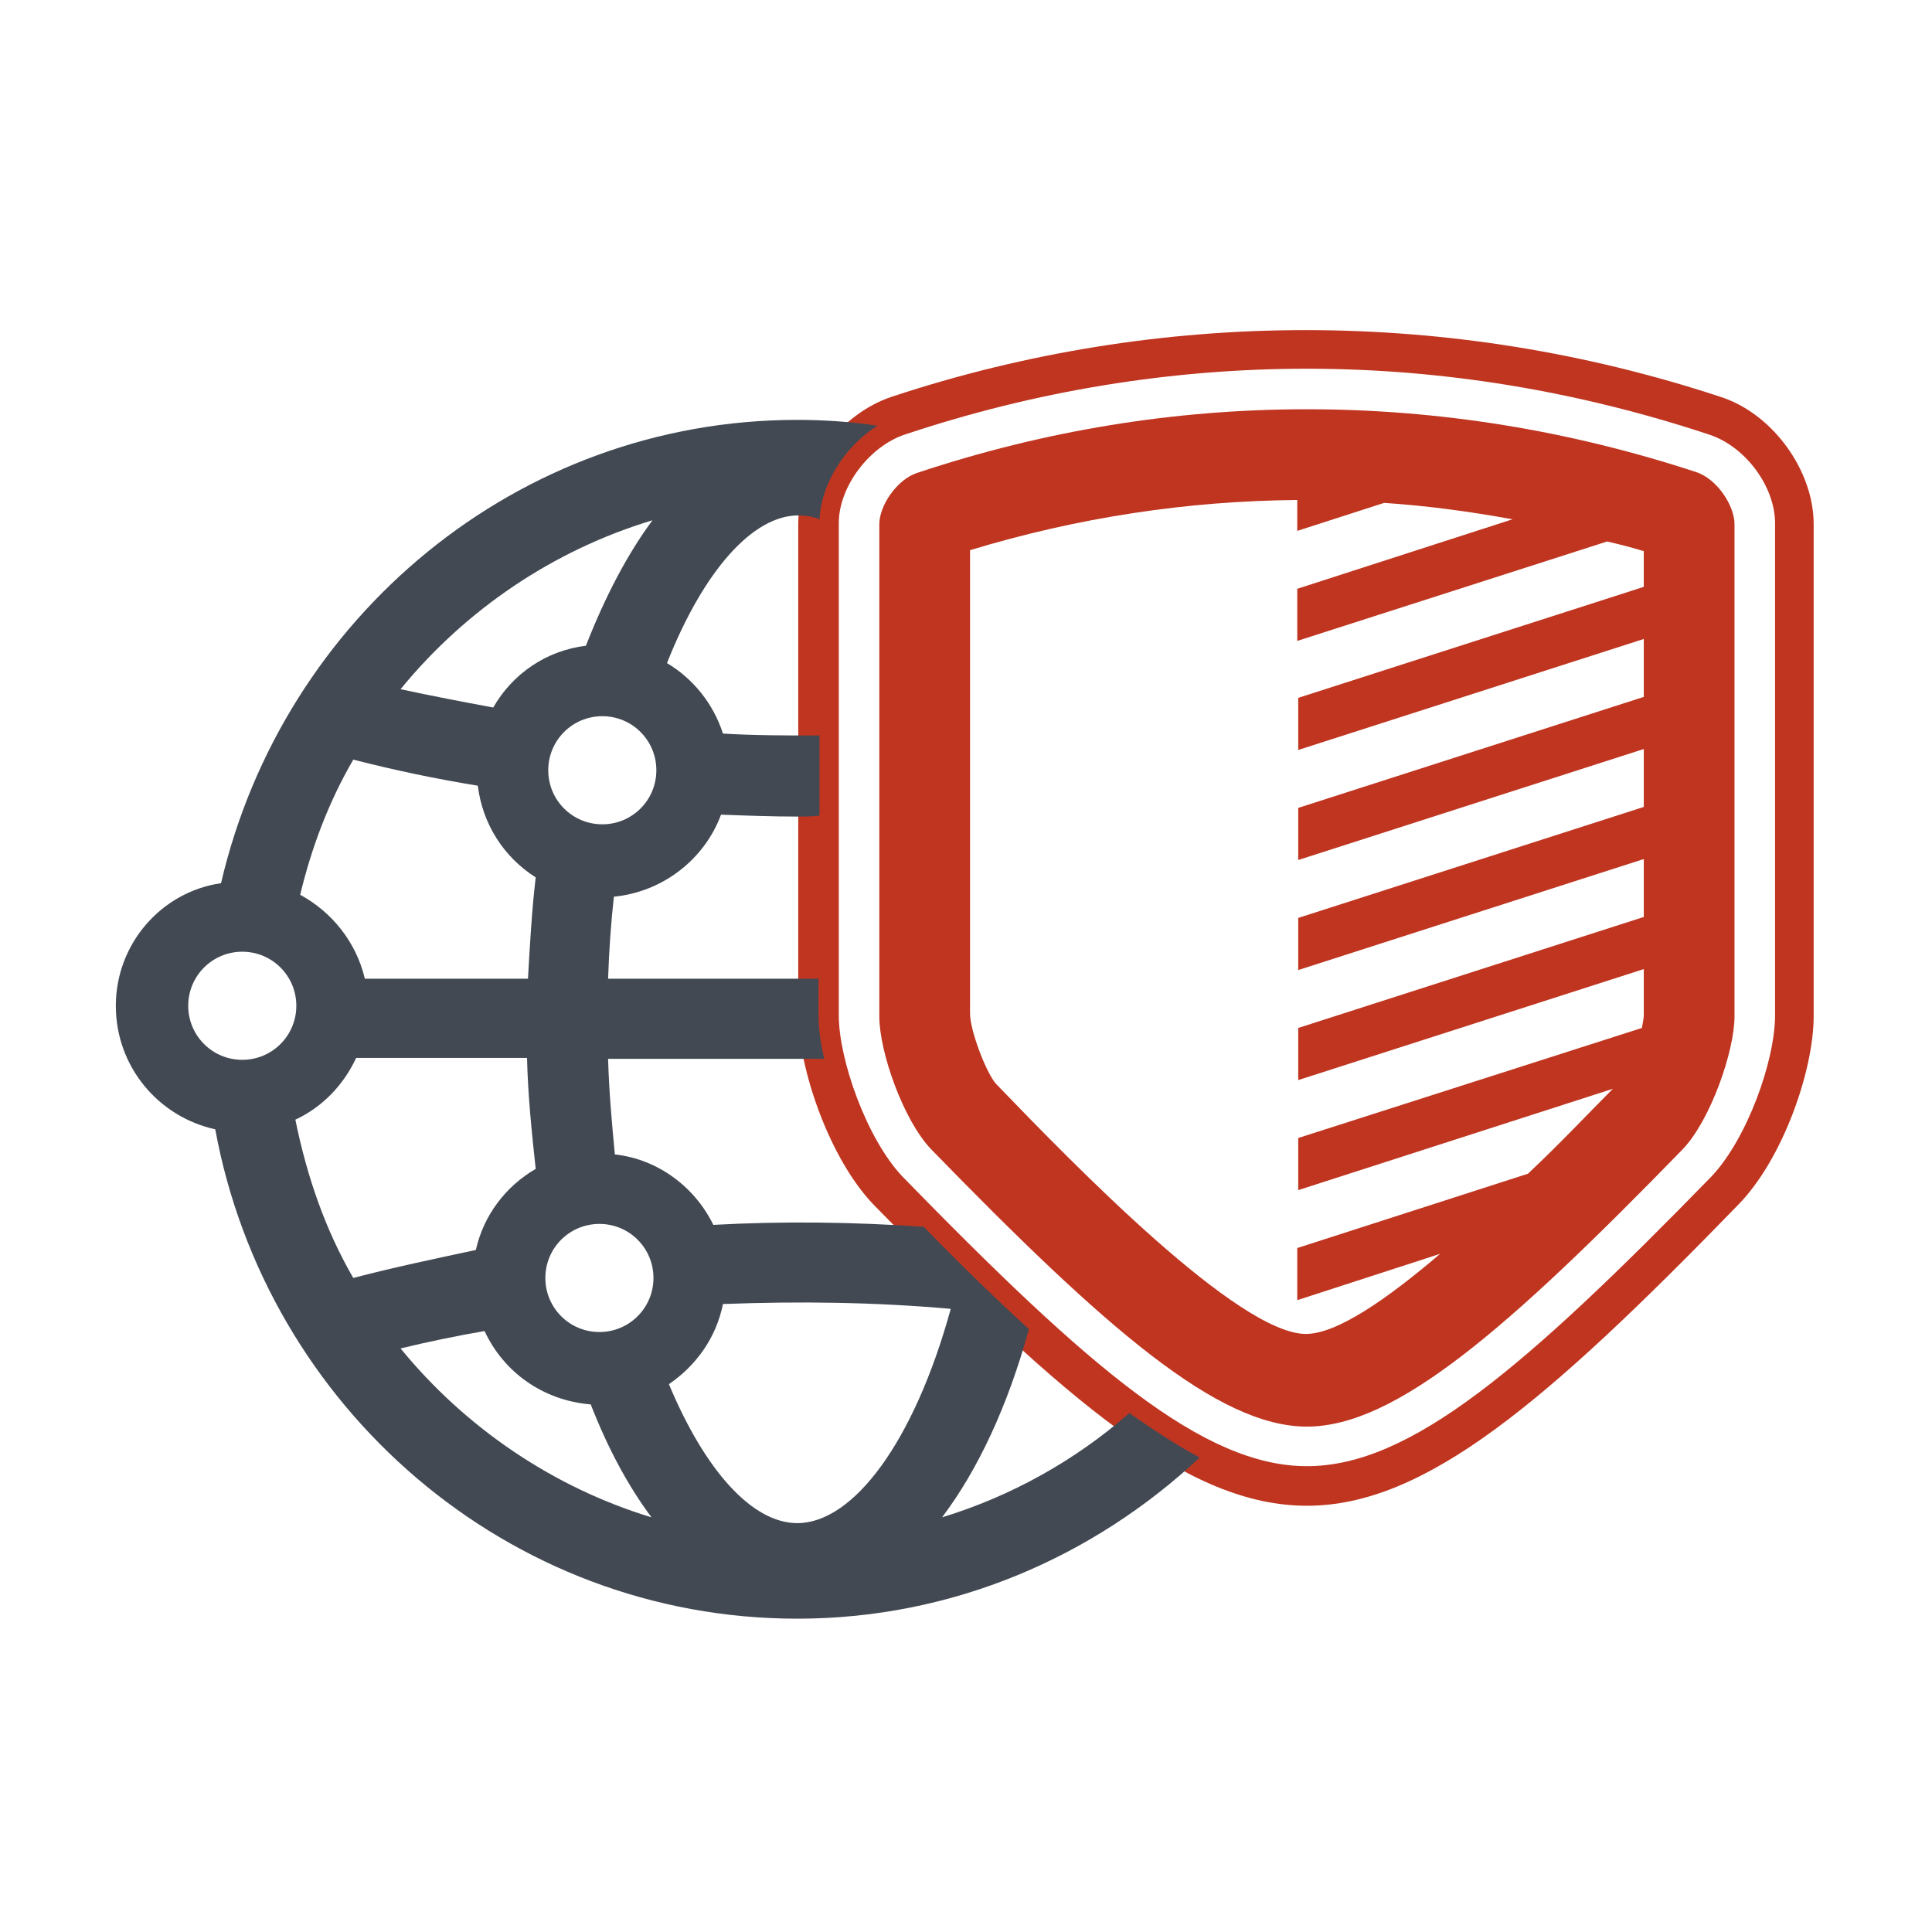
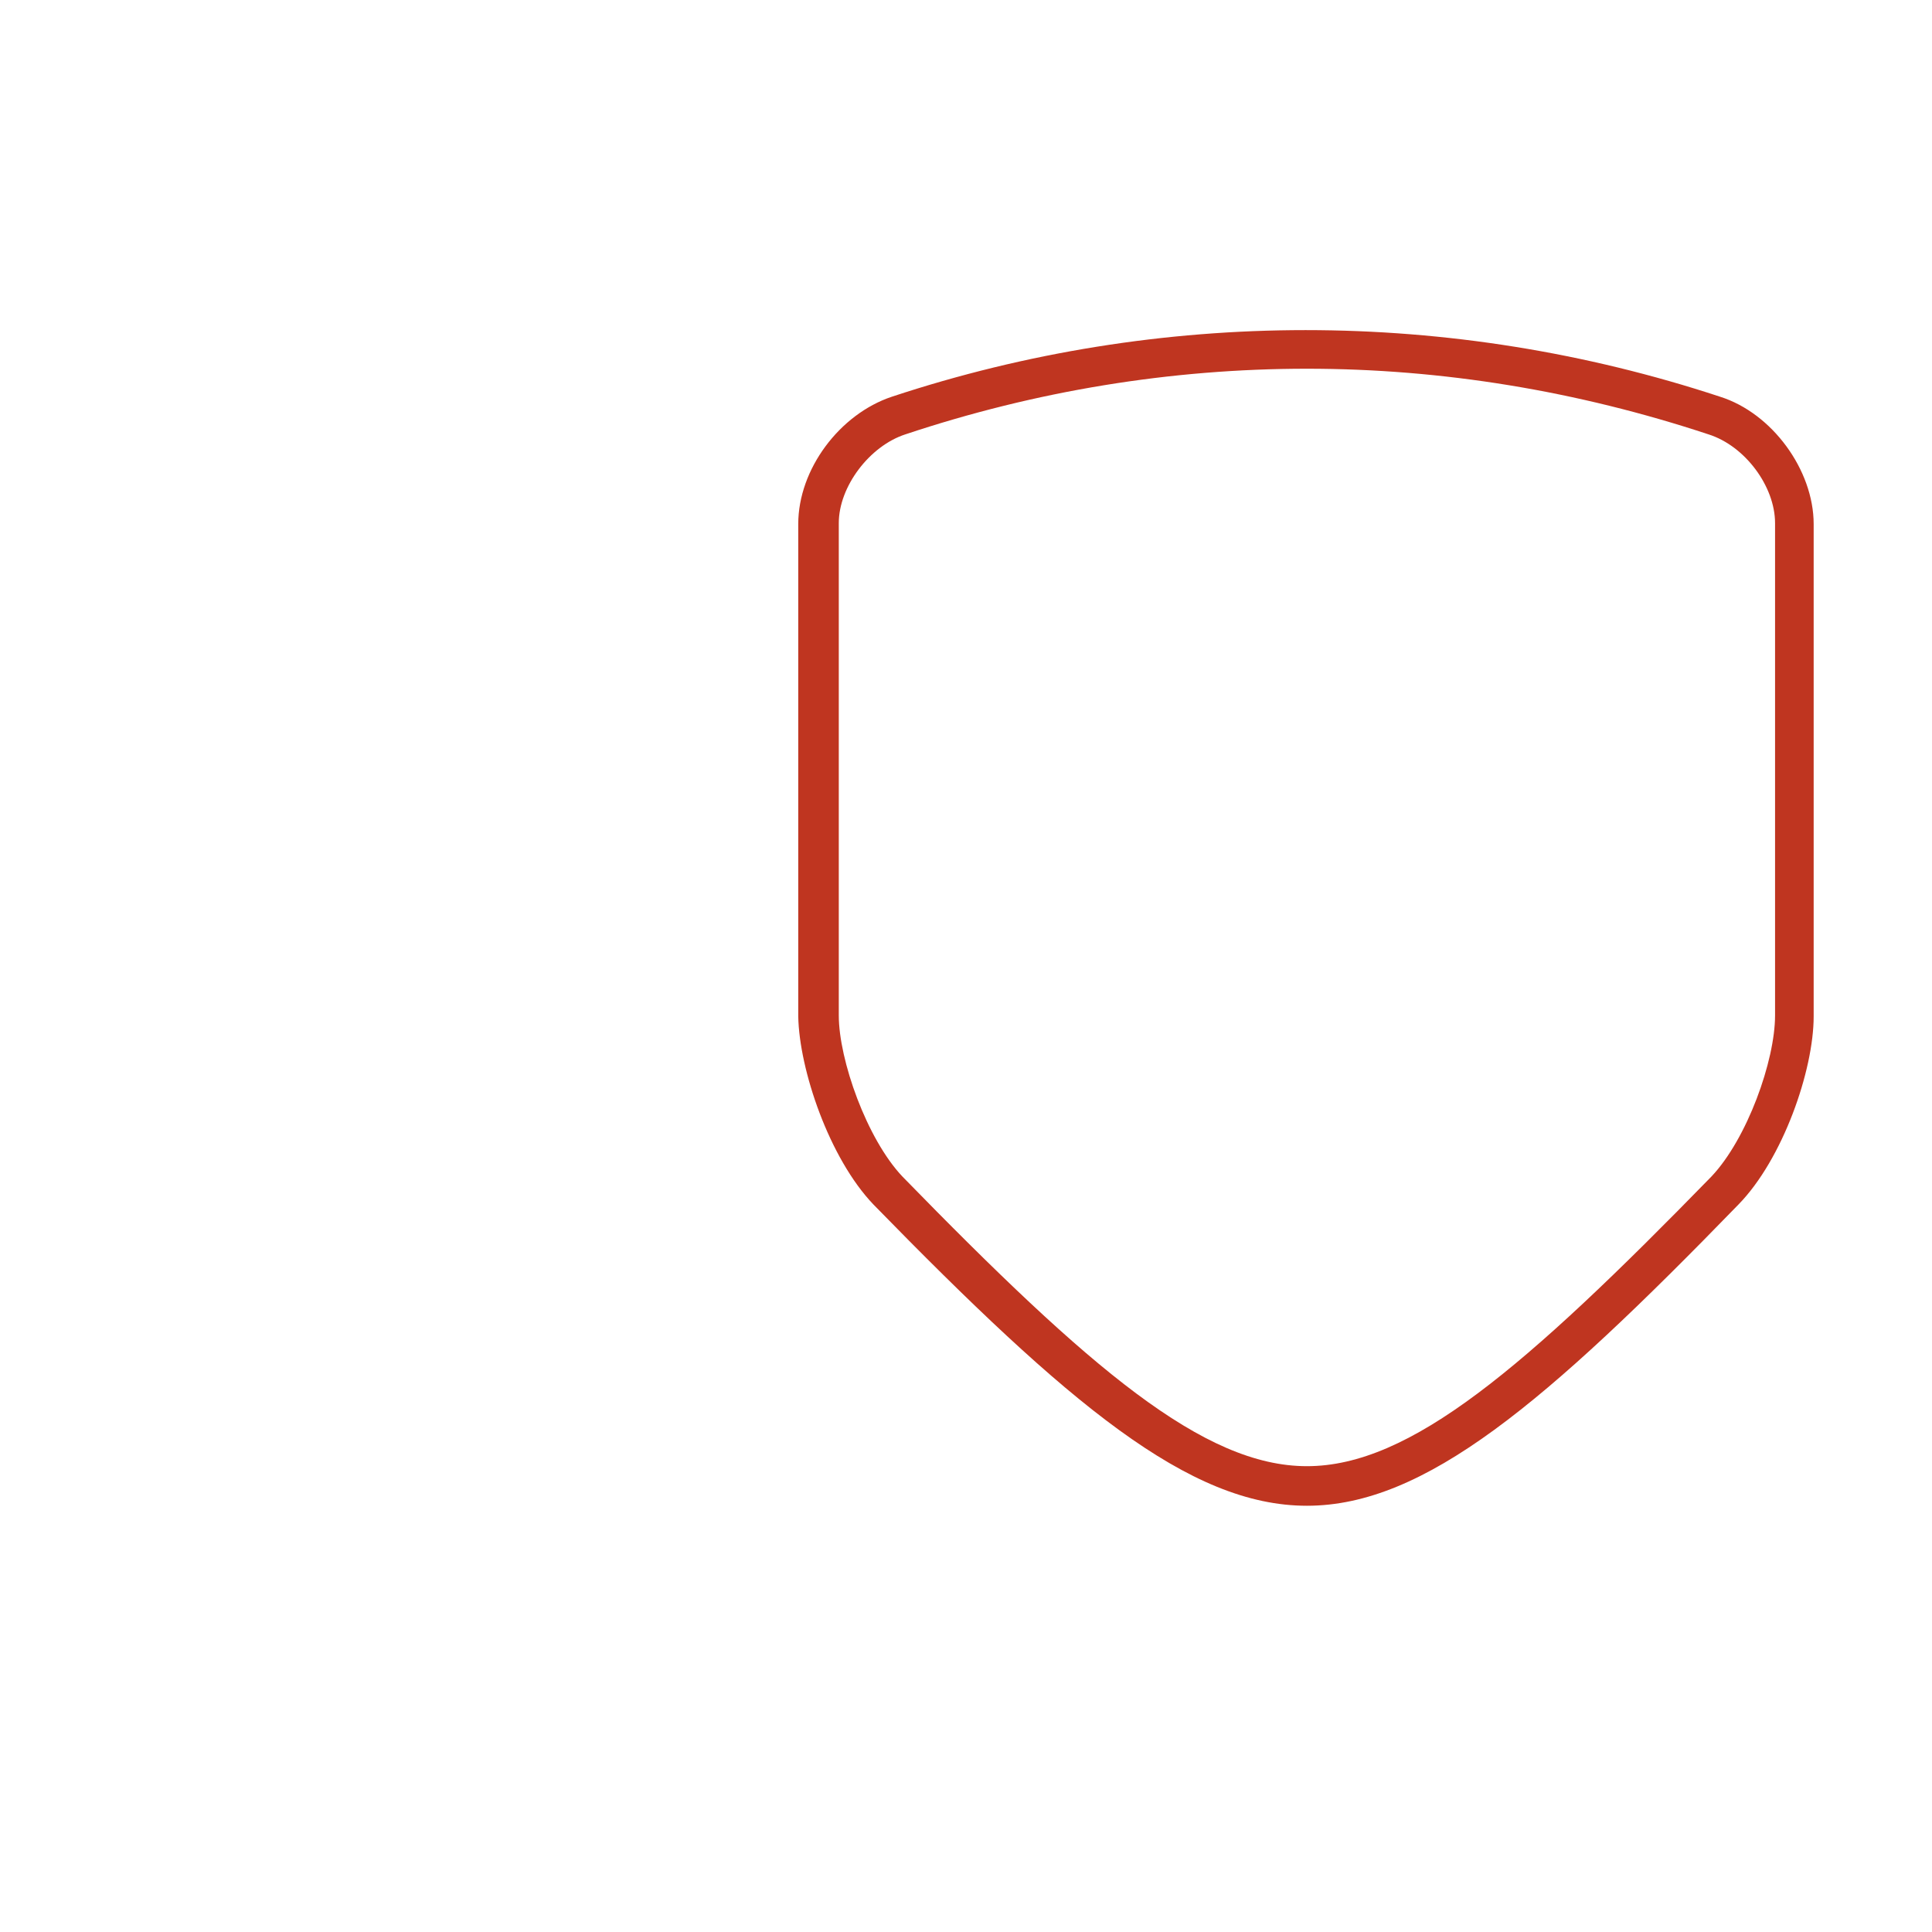
<svg xmlns="http://www.w3.org/2000/svg" width="100%" height="100%" viewBox="0 0 834 834" version="1.1" xml:space="preserve" style="fill-rule:evenodd;clip-rule:evenodd;stroke-linejoin:round;stroke-miterlimit:2;">
  <g>
    <g>
      <path d="M564.167,650c-50.833,0 -102.917,-43.75 -187.083,-130c-19.167,-20 -32.083,-58.333 -32.5,-81.25l0,-212.5c0,-23.75 17.917,-47.5 40.417,-55c115.833,-38.333 241.25,-38.333 357.5,0c22.5,7.083 40.417,31.667 40.417,55l0,212.5c0,23.333 -13.333,61.667 -32.5,81.25c-83.333,85.833 -135.417,130 -186.25,130Zm0,-490.833c-58.75,0 -117.083,9.583 -173.333,28.333c-15.417,5 -28.75,22.5 -28.75,38.333l0,212.5c0,19.167 12.083,53.333 27.5,69.583c80.833,82.917 130,125 174.583,125c44.583,0 93.75,-42.083 174.583,-125c15.417,-16.25 27.5,-50 27.5,-69.583l0,-212.5c0,-15.833 -12.917,-33.333 -28.75,-38.333c-56.667,-18.75 -115,-28.333 -173.333,-28.333Z" style="fill:#bf3520;fill-rule:nonzero;" />
      <g>
-         <path d="M732.083,203.75c-54.583,-17.917 -110.833,-27.083 -167.917,-27.083c-57.083,0 -113.333,9.167 -168.333,27.5c-8.75,2.917 -16.25,14.167 -16.25,22.083l0,212.5c0,15.417 10.417,45 22.5,57.5c75.417,77.5 123.75,119.583 162.083,119.583c38.333,0 86.667,-42.083 162.083,-119.583c12.083,-12.5 22.5,-42.5 22.5,-57.5l0,-212.5c0,-7.917 -7.5,-19.583 -16.667,-22.5Zm-22.5,49.583l-149.167,47.917l0,22.5l149.167,-47.917l0,25l-149.167,47.917l0,22.5l149.167,-47.917l0,25l-149.167,47.917l0,22.5l149.167,-47.917l0,25l-149.167,47.917l0,22.5l149.167,-47.917l0,20c0,1.25 -0.417,3.333 -0.833,5.417l-148.333,47.5l0,22.5l135.833,-43.75c-10,10 -22.5,23.333 -36.667,36.667l-99.583,32.083l0,22.5l61.667,-20c-22.917,19.583 -44.583,34.583 -57.917,34.583c-29.167,0 -100,-72.917 -133.75,-107.917c-4.167,-4.583 -11.25,-22.917 -11.25,-30.417l0,-200c46.667,-14.167 93.75,-21.25 141.25,-21.667l0,13.333l37.5,-12.083c18.75,1.25 37.083,3.75 55.417,7.083l-92.917,30l0,22.5l133.75,-42.917c5.417,1.25 10.417,2.5 15.833,4.167l0,15.417Z" style="fill:#bf3520;fill-rule:nonzero;" />
-       </g>
+         </g>
    </g>
-     <path d="M487.5,610c-23.333,20.417 -50.833,35.833 -80.833,45c15.417,-20.417 28.333,-47.917 37.5,-81.25c-14.167,-12.917 -29.167,-27.5 -45.417,-44.167c-30.417,-2.083 -60.417,-2.5 -90.833,-0.833c-7.917,-16.25 -23.75,-28.333 -42.5,-30.417c-1.25,-13.333 -2.5,-26.667 -2.917,-41.25l93.333,0c-1.667,-6.667 -2.5,-13.333 -2.5,-18.75l0,-15.833l-90.833,0c0.417,-12.5 1.25,-24.167 2.5,-35.417c21.25,-2.083 39.167,-16.25 46.25,-35.417c10.833,0.417 22.083,0.833 33.333,0.833c2.917,0 6.25,0 9.167,-0.417l0,-34.583c-13.75,0 -27.917,0 -41.667,-0.833c-4.167,-12.917 -12.917,-23.75 -24.167,-30.417c15.833,-40 37.083,-63.75 56.667,-63.75c2.917,0 6.25,0.417 9.167,1.667c0.833,-15.833 11.25,-31.667 25,-40.417c-11.25,-1.667 -22.917,-2.5 -34.583,-2.5c-120.833,0 -222.083,85.417 -248.75,200c-25.833,3.75 -45.417,26.25 -45.417,52.917c0,26.25 18.333,47.917 42.917,53.333c22.083,120 126.25,211.25 251.25,211.25c67.083,0 127.917,-26.667 173.75,-69.583c-9.583,-5 -19.583,-11.667 -30.417,-19.167Zm-227.5,-254.167c-12.917,0 -23.333,-10.417 -23.333,-23.333c0,-12.917 10.417,-23.333 23.333,-23.333c12.917,0 23.333,10.417 23.333,23.333c0,12.917 -10.417,23.333 -23.333,23.333Zm21.667,-131.25c-10.833,14.583 -20.417,32.917 -28.75,54.167c-17.083,2.083 -31.667,12.083 -40,26.667c-13.333,-2.5 -26.667,-5 -40,-7.917c27.917,-34.167 65.833,-60 108.75,-72.917Zm-129.167,103.333c17.917,4.583 35.833,8.333 53.75,11.25c2.083,16.667 11.25,30.833 25,39.583c-1.667,14.167 -2.5,28.75 -3.333,43.75l-70.417,0c-3.75,-15.833 -14.167,-28.75 -27.917,-36.25c5,-20.833 12.5,-40.417 22.917,-58.333Zm-47.917,129.583c-12.917,0 -23.333,-10.417 -23.333,-23.333c0,-12.917 10.417,-23.333 23.333,-23.333c12.917,0 23.333,10.417 23.333,23.333c-0,12.917 -10.417,23.333 -23.333,23.333Zm47.917,94.167c-12.083,-20.833 -20,-43.75 -25,-68.333c11.667,-5.417 20.833,-15 26.25,-26.667l73.75,0c0.417,16.667 2.083,32.5 3.75,47.917c-12.917,7.5 -22.5,20 -25.833,35c-17.5,3.75 -35.417,7.5 -52.917,12.083Zm20.417,30.417c12.083,-2.917 24.167,-5.417 36.25,-7.5c8.333,17.917 25.417,30 45.833,31.667c7.5,19.167 16.25,35.417 26.25,48.75c-42.5,-12.917 -80.417,-38.75 -108.333,-72.917Zm85.833,-7.083c-12.917,0 -23.333,-10.417 -23.333,-23.333c0,-12.917 10.417,-23.333 23.333,-23.333c12.917,0 23.333,10.417 23.333,23.333c0,12.917 -10.417,23.333 -23.333,23.333Zm85.417,82.5c-19.167,0 -39.583,-22.083 -55.417,-60c11.667,-7.917 20.417,-20 23.333,-34.583c32.917,-1.25 65.417,-0.833 98.333,2.083c-15.833,57.5 -42.083,92.5 -66.25,92.5Z" style="fill:#424953;fill-rule:nonzero;" />
  </g>
</svg>